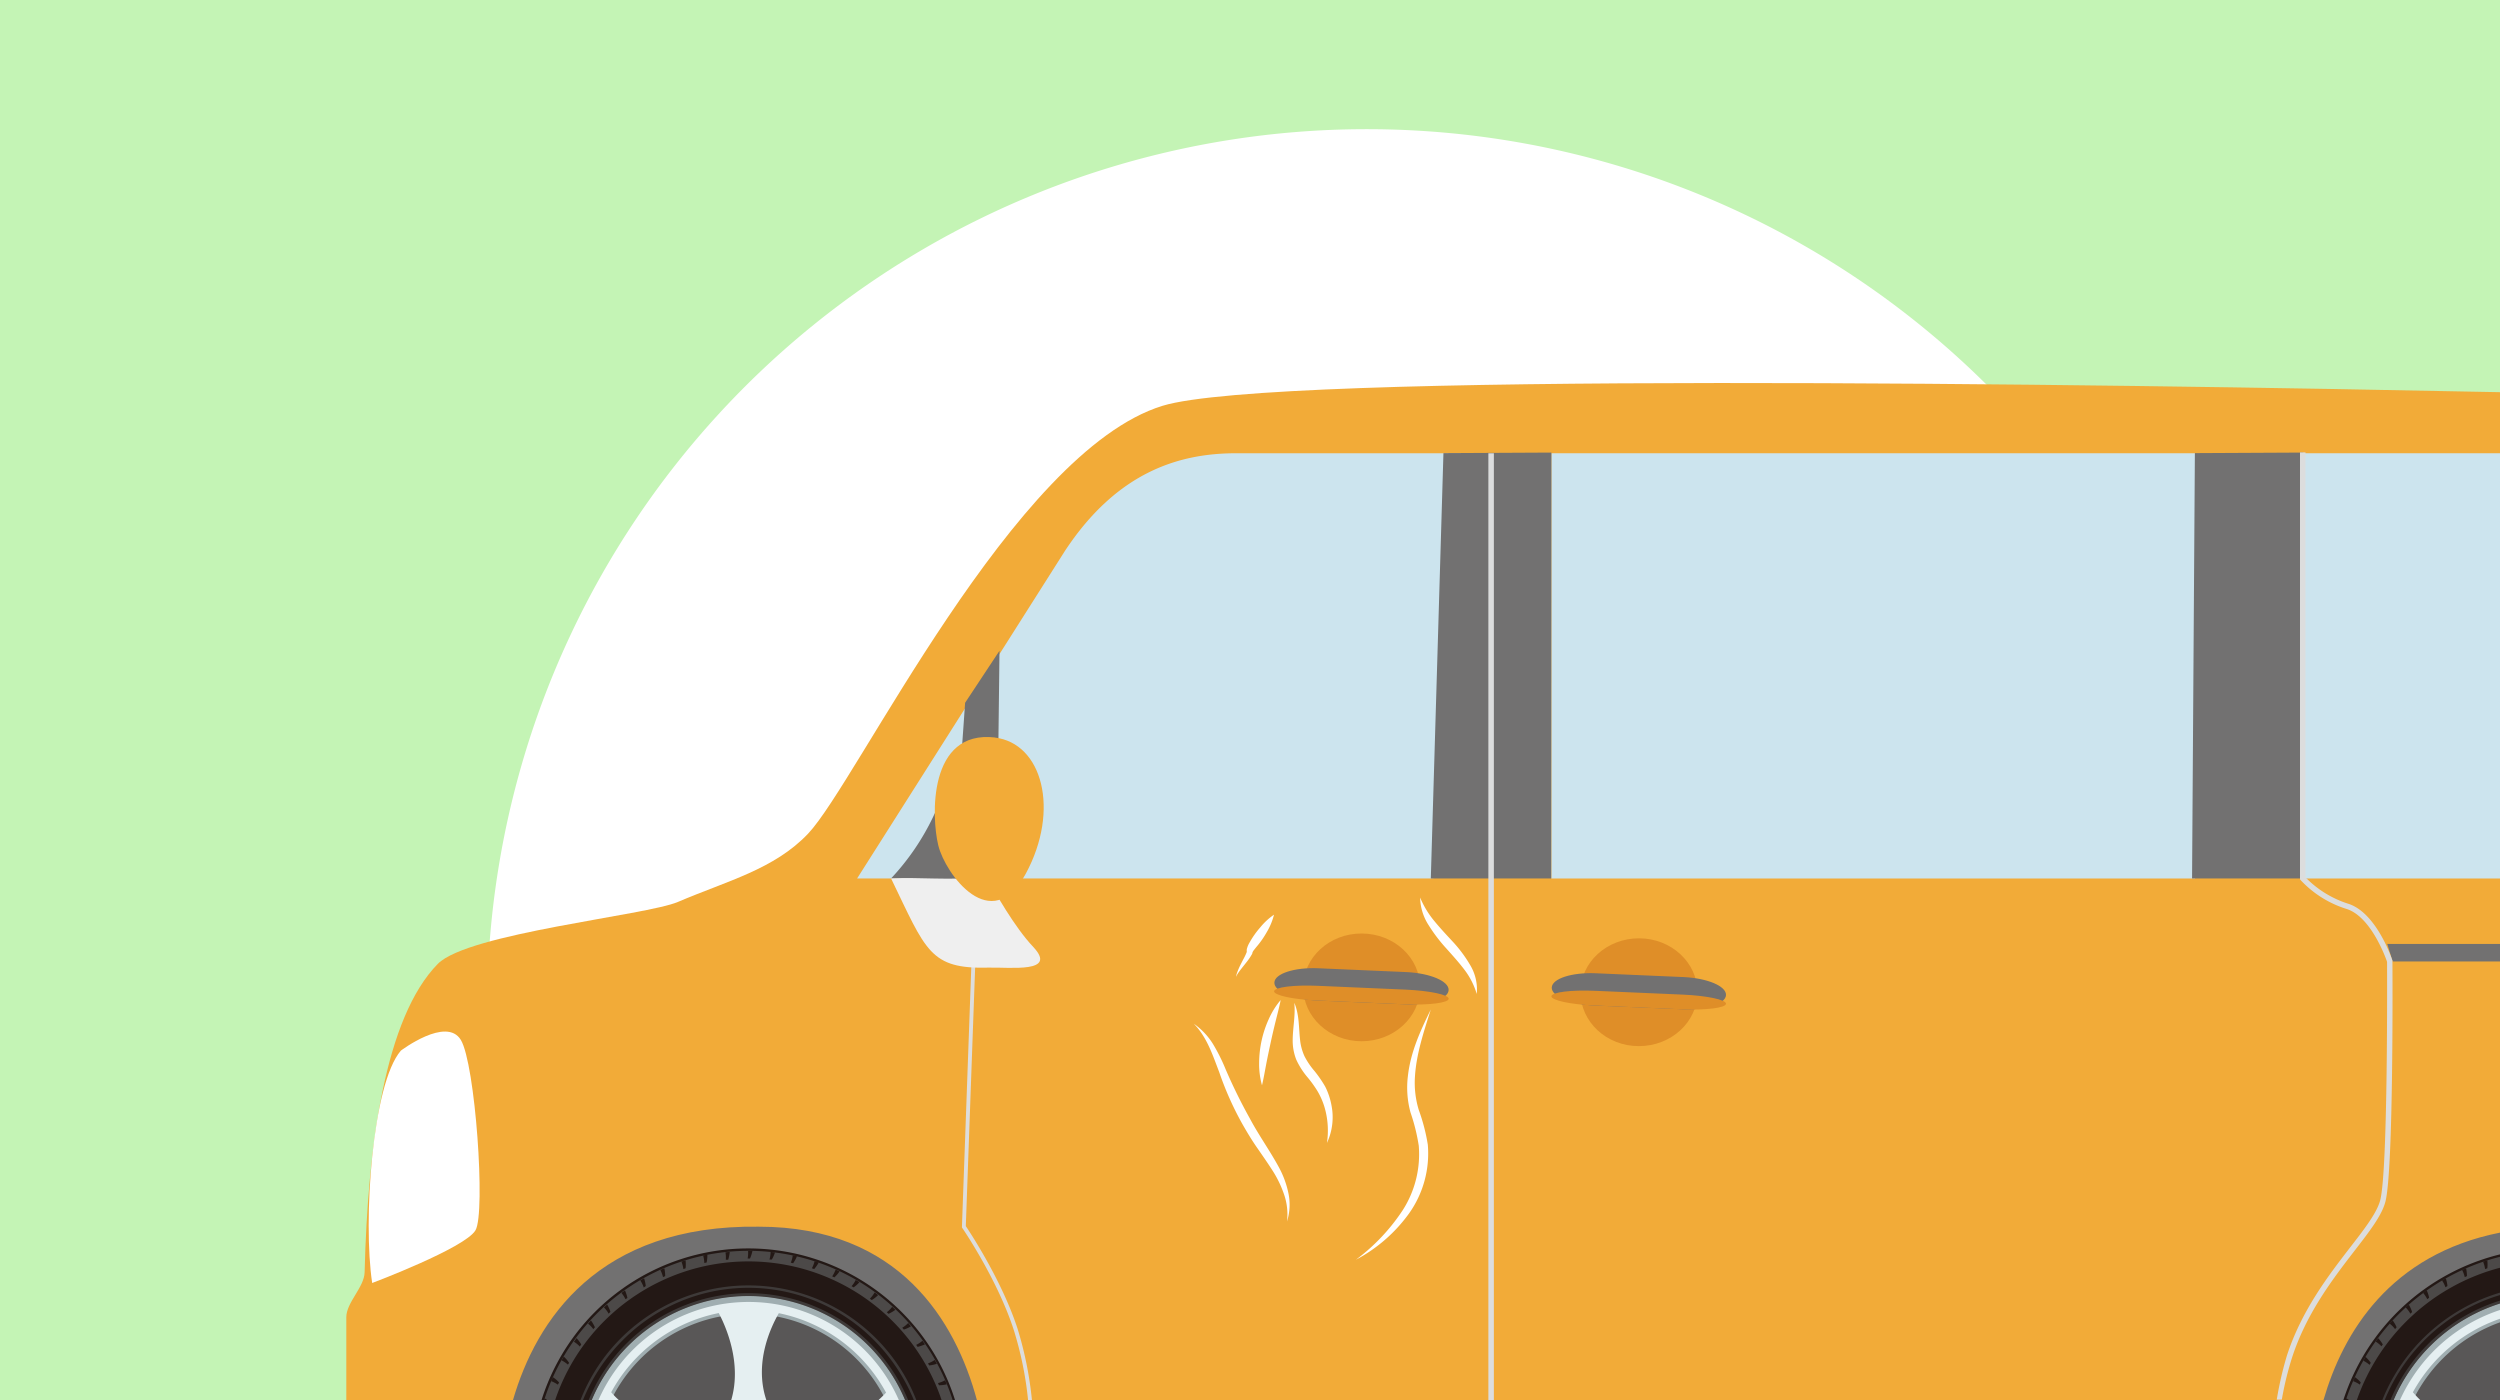
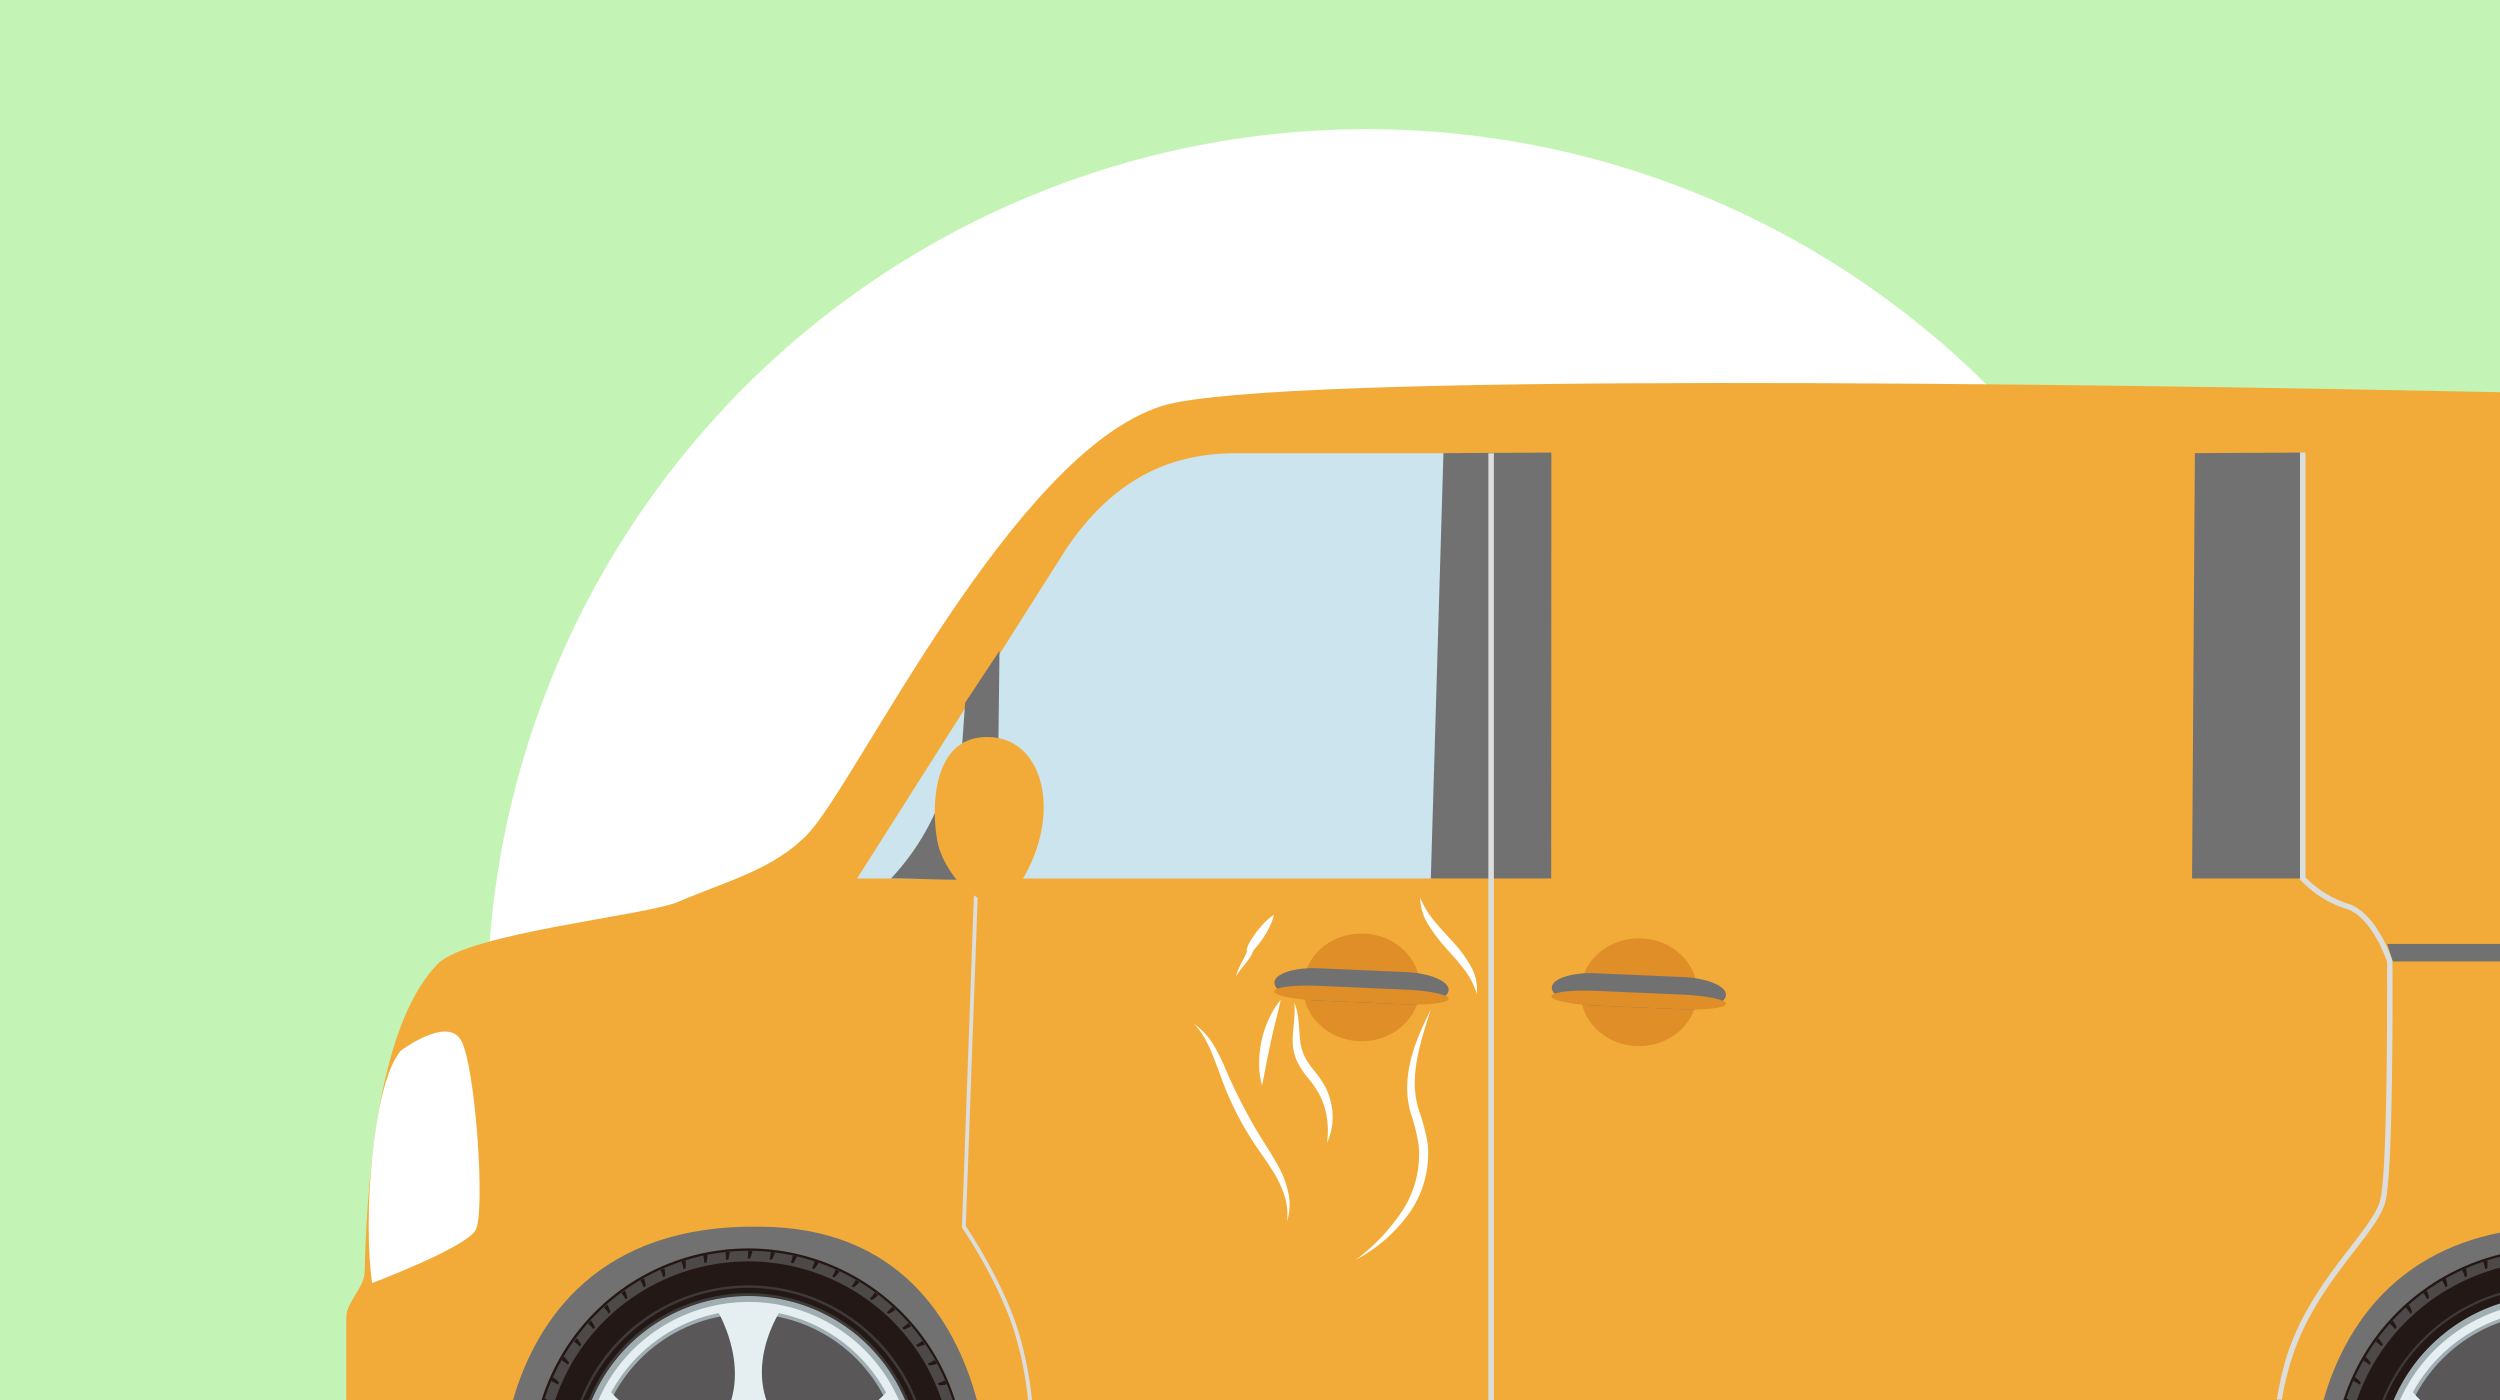
<svg xmlns="http://www.w3.org/2000/svg" width="400" height="224" viewBox="0 0 400 224">
  <defs>
    <clipPath id="a">
      <path class="a" d="M144.05 157.96l22.53-3.57-2.52-16.45-22.53 2.36 2.52 17.66z" />
    </clipPath>
    <style>.a{fill:none}.d{fill:#fff}.e{fill:#f2ab38}.f{fill:#cce4ee}.g{fill:#727171}.h{fill:#df8e28}.i{fill:#595757}.j{fill:#231815}.k{fill:#4c4948}.l{fill:#3e3a39}.m{fill:#a0aeb1}.n{fill:#e5eff1}</style>
  </defs>
  <g style="isolation:isolate">
    <path fill="#c4f4b5" d="M0 0h400v224H0z" />
    <path class="d" d="M359.42 161.35a140.74 140.74 0 10-266.84 62.56h252.19a140.12 140.12 0 0014.65-62.56z" />
    <path class="e" d="M400 62.75c-65.57-1.35-196.21-3.29-214 2.18-23.9 7.36-48.86 60.2-56.71 68.46-5.41 5.7-12.95 7.55-20.8 10.91-5.08 2.18-33.6 5-38.44 9.92-8.44 8.58-11.22 29.17-11.71 49.34-.06 2.42-2.93 4.82-2.93 7.2V224H400z" />
    <path class="d" d="M64.14 168.1s7.28-5.51 9.59-1.72 4 27.62 2.35 30.46-16.53 8.44-16.53 8.44c-1.5-9.82 0-31.9 4.59-37.18z" />
-     <path class="f" d="M368.45 72.52H400v68.04h-31.55zm-120.23 0h102.99v68.04H248.22z" />
    <path class="g" d="M381.96 151.03l.86 2.8H400v-2.8h-18.04z" />
    <path class="f" d="M137.14 140.55h91.79a4.63 4.63 0 003.83-2.42l.06-7.69A8.61 8.61 0 00234 126V79.43c0-3.82 2.2-6.91-.58-6.91h-35.63c-8.89 0-18.93 2.79-27.39 15.61z" />
    <path class="g" d="M248.22 72.41l-17.27.09-2.02 68.05h19.26l.03-68.14zm120.23 0l-17.27.09-.45 68.05h17.7l.02-68.14zm-208.53 31.71l-5.5 8.32-1.98 28.11h7.04l.44-36.43z" />
    <path class="h" d="M227.21 158c0 4.76-4.21 8.61-9.37 8.6s-9.34-3.89-9.33-8.65 4.2-8.61 9.37-8.59 9.34 3.87 9.33 8.64" />
    <path class="g" d="M224.79 160.69l-14.07-.61c-3.83-.17-6.88-1.46-6.82-2.88s3.21-2.44 7-2.28l14.07.61c3.82.17 6.87 1.45 6.81 2.88s-3.2 2.44-7 2.28" />
    <path class="h" d="M203.85 158.6c0 .65 3 1.31 6.87 1.48l14.07.61c3.82.16 6.94-.23 7-.88s-3.05-1.3-6.87-1.47l-14.07-.61c-3.82-.17-6.94.22-7 .87m67.74.17c0 4.77-4.21 8.61-9.38 8.61s-9.33-3.89-9.33-8.65 4.21-8.61 9.37-8.6 9.34 3.88 9.34 8.64" />
    <path class="g" d="M269.16 161.48l-14.07-.6c-3.82-.17-6.87-1.46-6.81-2.88s3.21-2.44 7-2.28l14.07.61c3.82.17 6.87 1.45 6.81 2.88s-3.21 2.44-7 2.27" />
    <path class="h" d="M248.22 159.4c0 .65 3.05 1.31 6.87 1.48l14.07.61c3.82.16 6.94-.23 7-.88s-3.05-1.3-6.87-1.47l-14.07-.61c-3.82-.17-6.94.22-7 .87" />
    <path class="g" d="M121.42 196.27c-25.72-.37-35.64 15-39.34 27.73h74.22c-3.42-12.64-12.43-27.73-34.88-27.73zm278.58.95c-17.61 3.5-25.12 16-28.24 26.78H400z" />
    <path class="i" d="M119.8 208.31A26.43 26.43 0 0095.72 224h48.05a26.44 26.44 0 00-23.97-15.69z" />
    <path class="j" d="M119.8 207.37a27.35 27.35 0 0125 16.63h8a34.68 34.68 0 00-66.15 0h8a27.33 27.33 0 0125.15-16.63z" />
    <path class="k" d="M119.8 207.37a27.35 27.35 0 0125 16.63h7.62a34.3 34.3 0 00-65.35 0h7.62a27.33 27.33 0 0125.11-16.63z" />
    <path class="j" d="M93 215.11a5.5 5.5 0 00-.75-1l-.42.57a4.34 4.34 0 01.94.77zm1.93-2.45l.26-.29a5.74 5.74 0 00-.64-1.1c-.16.17-.31.34-.46.52a4.62 4.62 0 01.84.87zm-3.88 5.39a5.08 5.08 0 00-.85-1l-.35.61a4.55 4.55 0 011 .67c.08-.06.15-.17.2-.28zm9.34-10.37a6 6 0 00-.4-1.22l-.56.41a5.05 5.05 0 01.65 1zm2.93-1.91a5.48 5.48 0 00-.27-1.25c-.21.11-.41.23-.61.35A4.29 4.29 0 01103 206zm-5.65 4.12a5.85 5.85 0 00-.53-1.17l-.51.47a4.14 4.14 0 01.75 1zm-8.22 11.3a5.12 5.12 0 00-1-.85l-.28.64a4.56 4.56 0 011.07.56c.11-.11.15-.24.21-.35zm16.98-17.01a5.49 5.49 0 00-.14-1.27l-.64.28a4.54 4.54 0 01.43 1.15zm-19.29 19.55a2.76 2.76 0 01-.08.27h.5zm58.62-11.53l-.45-.52a4.41 4.41 0 01-.95.76l.25.29a4.6 4.6 0 001.15-.53zm-2.5-2.63l-.51-.48a4.72 4.72 0 01-.86.87l.28.25a6 6 0 001.09-.64zm-33.57-6.64a5.48 5.48 0 000-1.28l-.66.21a4.85 4.85 0 01.31 1.19zm27.82 2.22l-.59-.36a4.67 4.67 0 01-.67 1l.33.19a5 5 0 00.93-.83zm13.98 16.34c-.09-.22-.18-.43-.28-.65a4.45 4.45 0 01-1.13.45l.15.35a5.36 5.36 0 001.26-.15zm-1.59-3.29c-.11-.21-.22-.41-.34-.61a4.58 4.58 0 01-1.08.55l.19.33a5.2 5.2 0 001.23-.27zm-1.9-3.11l-.41-.57a4.29 4.29 0 01-1 .66l.22.32a5.87 5.87 0 001.19-.41zm-7.5-7.88c-.18-.15-.37-.28-.56-.42a4.6 4.6 0 01-.76 1l.3.22a5 5 0 001.02-.8zm-24.37-5.65h.38a6 6 0 00.25-1.26l-.69.07a5 5 0 01.06 1.19zm3.69-.2h.18a5.78 5.78 0 00.39-1.22h-.7a4.63 4.63 0 01-.07 1.23zm-6.76.64a5.37 5.37 0 00.12-1.27l-.68.14a4.93 4.93 0 01.19 1.21zm21.27 1.42l-.63-.29a5.07 5.07 0 01-.55 1.09l.35.16a5.12 5.12 0 00.83-.96zM131 202l-.66-.22a5 5 0 01-.44 1.15 2.65 2.65 0 01.37.12A6 6 0 00131 202zm-7-1.61l-.7-.08a4.63 4.63 0 01-.19 1.22h.38a5.92 5.92 0 00.51-1.14zm3.52.61c-.22-.05-.45-.11-.68-.15a4.47 4.47 0 01-.31 1.18l.37.09a5.82 5.82 0 00.62-1.12z" />
    <path class="j" d="M119.8 207.37a27.35 27.35 0 0125 16.63h5.85a32.63 32.63 0 00-61.82 0h5.86a27.33 27.33 0 0125.11-16.63z" />
    <path class="l" d="M99.53 214.54a28.3 28.3 0 0140.51.09 29.37 29.37 0 016.17 9.37h.4a28.85 28.85 0 00-53.73 0h.4a29.16 29.16 0 016.25-9.46z" />
    <path class="l" d="M119.8 207.37a27.35 27.35 0 0125 16.63h.5a27.65 27.65 0 00-51.11 0h.5a27.33 27.33 0 0125.11-16.63z" />
    <path class="m" d="M119.8 210.2a24.54 24.54 0 0121.91 13.8h3.09a27.19 27.19 0 00-50.11 0h3.09a24.56 24.56 0 0122.02-13.8z" />
    <path class="n" d="M97.79 222.76A25.21 25.21 0 01115 210.09c1.19 2.25 3.72 8.06 2 13.91h5.61c-2-6 .74-11.68 2-13.89a25.22 25.22 0 0117.16 12.71c-.31.33-.72.74-1.2 1.18h3.24a26.24 26.24 0 00-48.05 0H99c-.51-.46-.91-.89-1.21-1.24z" />
    <path class="i" d="M400 209.58A26.69 26.69 0 00384 224h16z" />
    <path class="j" d="M400 208.58v-7.88a35.16 35.16 0 00-25.06 23.3h8A27.62 27.62 0 01400 208.58z" />
    <path class="k" d="M400 208.58v-7.49A34.84 34.84 0 00375.34 224H383a27.62 27.62 0 0117-15.42z" />
    <path class="j" d="M384.91 209.19a4.76 4.76 0 01.75 1l.28-.26a5.3 5.3 0 00-.52-1.17c-.17.12-.35.24-.51.43zm-2.55 2.6a4.38 4.38 0 01.85.87l.25-.29a5.22 5.22 0 00-.63-1.1c-.16.17-.32.34-.47.52zm-2.27 2.85a4.59 4.59 0 01.94.77l.22-.3a5.45 5.45 0 00-.74-1zm10.63-9.77a4.29 4.29 0 01.55 1.09l.32-.19a5 5 0 00-.27-1.25zm6.57-3.01a4.46 4.46 0 01.32 1.19l.36-.12a5.48 5.48 0 000-1.28zm-9.59 5.01a4.7 4.7 0 01.66 1l.3-.23a5.45 5.45 0 00-.4-1.22zm-9.22 10.23l-.35.61a4.79 4.79 0 011 .67l.19-.33a5.46 5.46 0 00-.84-.95zm15.45-13.91a4.54 4.54 0 01.43 1.15l.35-.16a6.1 6.1 0 00-.14-1.27zm-18.51 20.54a2.76 2.76 0 00-.08.27h.5zm1.36-3.39c-.1.21-.19.43-.29.64a4.62 4.62 0 011.08.56l.15-.35a4.76 4.76 0 00-.94-.85z" />
    <path class="j" d="M400 208.58v-5.74A33.15 33.15 0 00377.1 224h5.9a27.62 27.62 0 0117-15.42z" />
    <path class="l" d="M387.81 214.54a28.64 28.64 0 0112.19-7.33v-.39A29.34 29.34 0 00381.17 224h.39a29.16 29.16 0 016.25-9.46z" />
-     <path class="l" d="M400 208.58v-.48a28.08 28.08 0 00-17.53 15.9h.53a27.62 27.62 0 0117-15.42z" />
    <path class="m" d="M400 211.57v-3A27.62 27.62 0 00383 224h3.1a24.84 24.84 0 0113.9-12.43z" />
    <path class="n" d="M386.06 222.76A25.34 25.34 0 01400 211v-1.4a26.69 26.69 0 00-16 14.4h3.23c-.47-.46-.86-.89-1.17-1.24z" />
    <path class="g" d="M158.38 140.71c-6.41.19-11.33-.16-15.81-.16a38.81 38.81 0 006.8-10c3-6.78 11.56-2.71 14-1.39-.17 1-.36 2-.58 3-1.1 2.17-1.58 5.38-4 8.11" />
    <path d="M238.14 72.52h.88V224h-.88zm-75.32 140.11c-2.5-7.73-7.68-15.55-8.29-16.45l2-55.4h-.62l-2 55.5v.1l.05.09c.06.08 5.66 8.28 8.26 16.38a56.56 56.56 0 012.27 11.15h.62a58.22 58.22 0 00-2.29-11.37zm203.9 4.61c2.31-7.14 6.58-12.67 10-17.11 2.45-3.17 4.39-5.68 4.95-7.88 1.32-5.13 1.13-37.06 1.12-38.42v-.14c-.1-.31-2.57-7.72-7.13-9.11a16.58 16.58 0 01-6.78-4.2v-68H368v68.32l.11.13a17 17 0 007.3 4.59c3.91 1.19 6.27 7.74 6.52 8.47 0 1.75.16 33.21-1.09 38.12-.52 2-2.4 4.46-4.79 7.54-3.47 4.5-7.8 10.1-10.16 17.39a56.4 56.4 0 00-1.61 7h.81a51.1 51.1 0 011.63-6.7z" style="mix-blend-mode:multiply" fill="#dcdddd" />
    <g clip-path="url(#a)">
-       <path d="M157.88 140.35c1.33 2.46 4.45 8 7.45 11.17 3.93 4.21-3.69 3.21-7.15 3.3-9.45.25-10-2.7-15.61-14.27 4.51-.24 8.85.34 15.31-.2" fill="#efefef" />
-     </g>
+       </g>
    <path class="e" d="M159.13 118c7.66.89 10.5 11.61 5 21.78s-12.88.06-14-4.5-1.64-18.54 9.08-17.28" />
    <path class="d" d="M204.91 160c-.24 1.19-.54 2.31-.82 3.44s-.54 2.24-.78 3.36-.48 2.24-.7 3.38-.41 2.29-.69 3.47a12.7 12.7 0 01-.46-3.58 17.4 17.4 0 01.4-3.59 17 17 0 011.14-3.42 12.77 12.77 0 011.91-3.06zm2.18.45c.81 1.88.7 4 .92 5.91a8.37 8.37 0 00.71 2.64 11.92 11.92 0 001.57 2.33 19.26 19.26 0 011.75 2.54 11.09 11.09 0 011 3 9.71 9.71 0 01-.73 6 13.23 13.23 0 00-.4-5.76 11.52 11.52 0 00-1.13-2.56 18.43 18.43 0 00-1.69-2.32 12.35 12.35 0 01-1.68-2.67 8.27 8.27 0 01-.58-3.14c.02-2.07.46-3.96.26-5.97zm-3.25-14.1a10.25 10.25 0 01-1.15 2.78 14.53 14.53 0 01-1.68 2.4l-.4.5a2.13 2.13 0 00-.16.25l-.06.12v.06a1.25 1.25 0 01-.06.18 9.46 9.46 0 01-.88 1.3l-.91 1.15c-.15.2-.3.39-.43.59a2 2 0 00-.19.31c0 .09-.14.23 0 .31-.14-.05-.09-.24-.08-.35s.07-.24.11-.36.18-.47.28-.7c.2-.45.44-.89.66-1.33a9.65 9.65 0 00.59-1.24v-.11a1.94 1.94 0 010-.24c0-.15.07-.3.11-.44a3.82 3.82 0 01.36-.76 14.06 14.06 0 011.7-2.4 10.3 10.3 0 012.19-2.02zm23.38-2.74a14.74 14.74 0 002.31 3.8c.93 1.13 1.95 2.22 3 3.35a21.23 21.23 0 012.75 3.74 7.59 7.59 0 011 4.54 12 12 0 00-2-3.92c-.88-1.16-1.88-2.26-2.88-3.38a25.65 25.65 0 01-2.8-3.68 8.45 8.45 0 01-1.38-4.45zm1.71 17.91c-1.13 3.57-2.33 7.15-2.54 10.78a14.87 14.87 0 00.62 5.31 29.94 29.94 0 011.44 5.54 16.57 16.57 0 01-3 11 24.79 24.79 0 01-8.51 7.41 31.26 31.26 0 007.54-8A16.6 16.6 0 00227 183.3a30.72 30.72 0 00-1.32-5.31 15.1 15.1 0 01-.42-5.79c.42-3.86 2.02-7.33 3.67-10.68zM191 163.79a11.1 11.1 0 013.09 3.27 29.37 29.37 0 012 4A85.3 85.3 0 00200 179c1.38 2.6 3.11 5 4.56 7.65a15.12 15.12 0 011.59 4.28 8.93 8.93 0 01-.23 4.51 9.72 9.72 0 00-.47-4.33 17.48 17.48 0 00-1.89-3.89c-.78-1.22-1.63-2.43-2.48-3.66s-1.63-2.53-2.37-3.84a50.68 50.68 0 01-3.65-8.22c-1.06-2.75-1.96-5.58-4.06-7.71z" />
    <path class="a" d="M0 0h400v224H0z" />
  </g>
</svg>